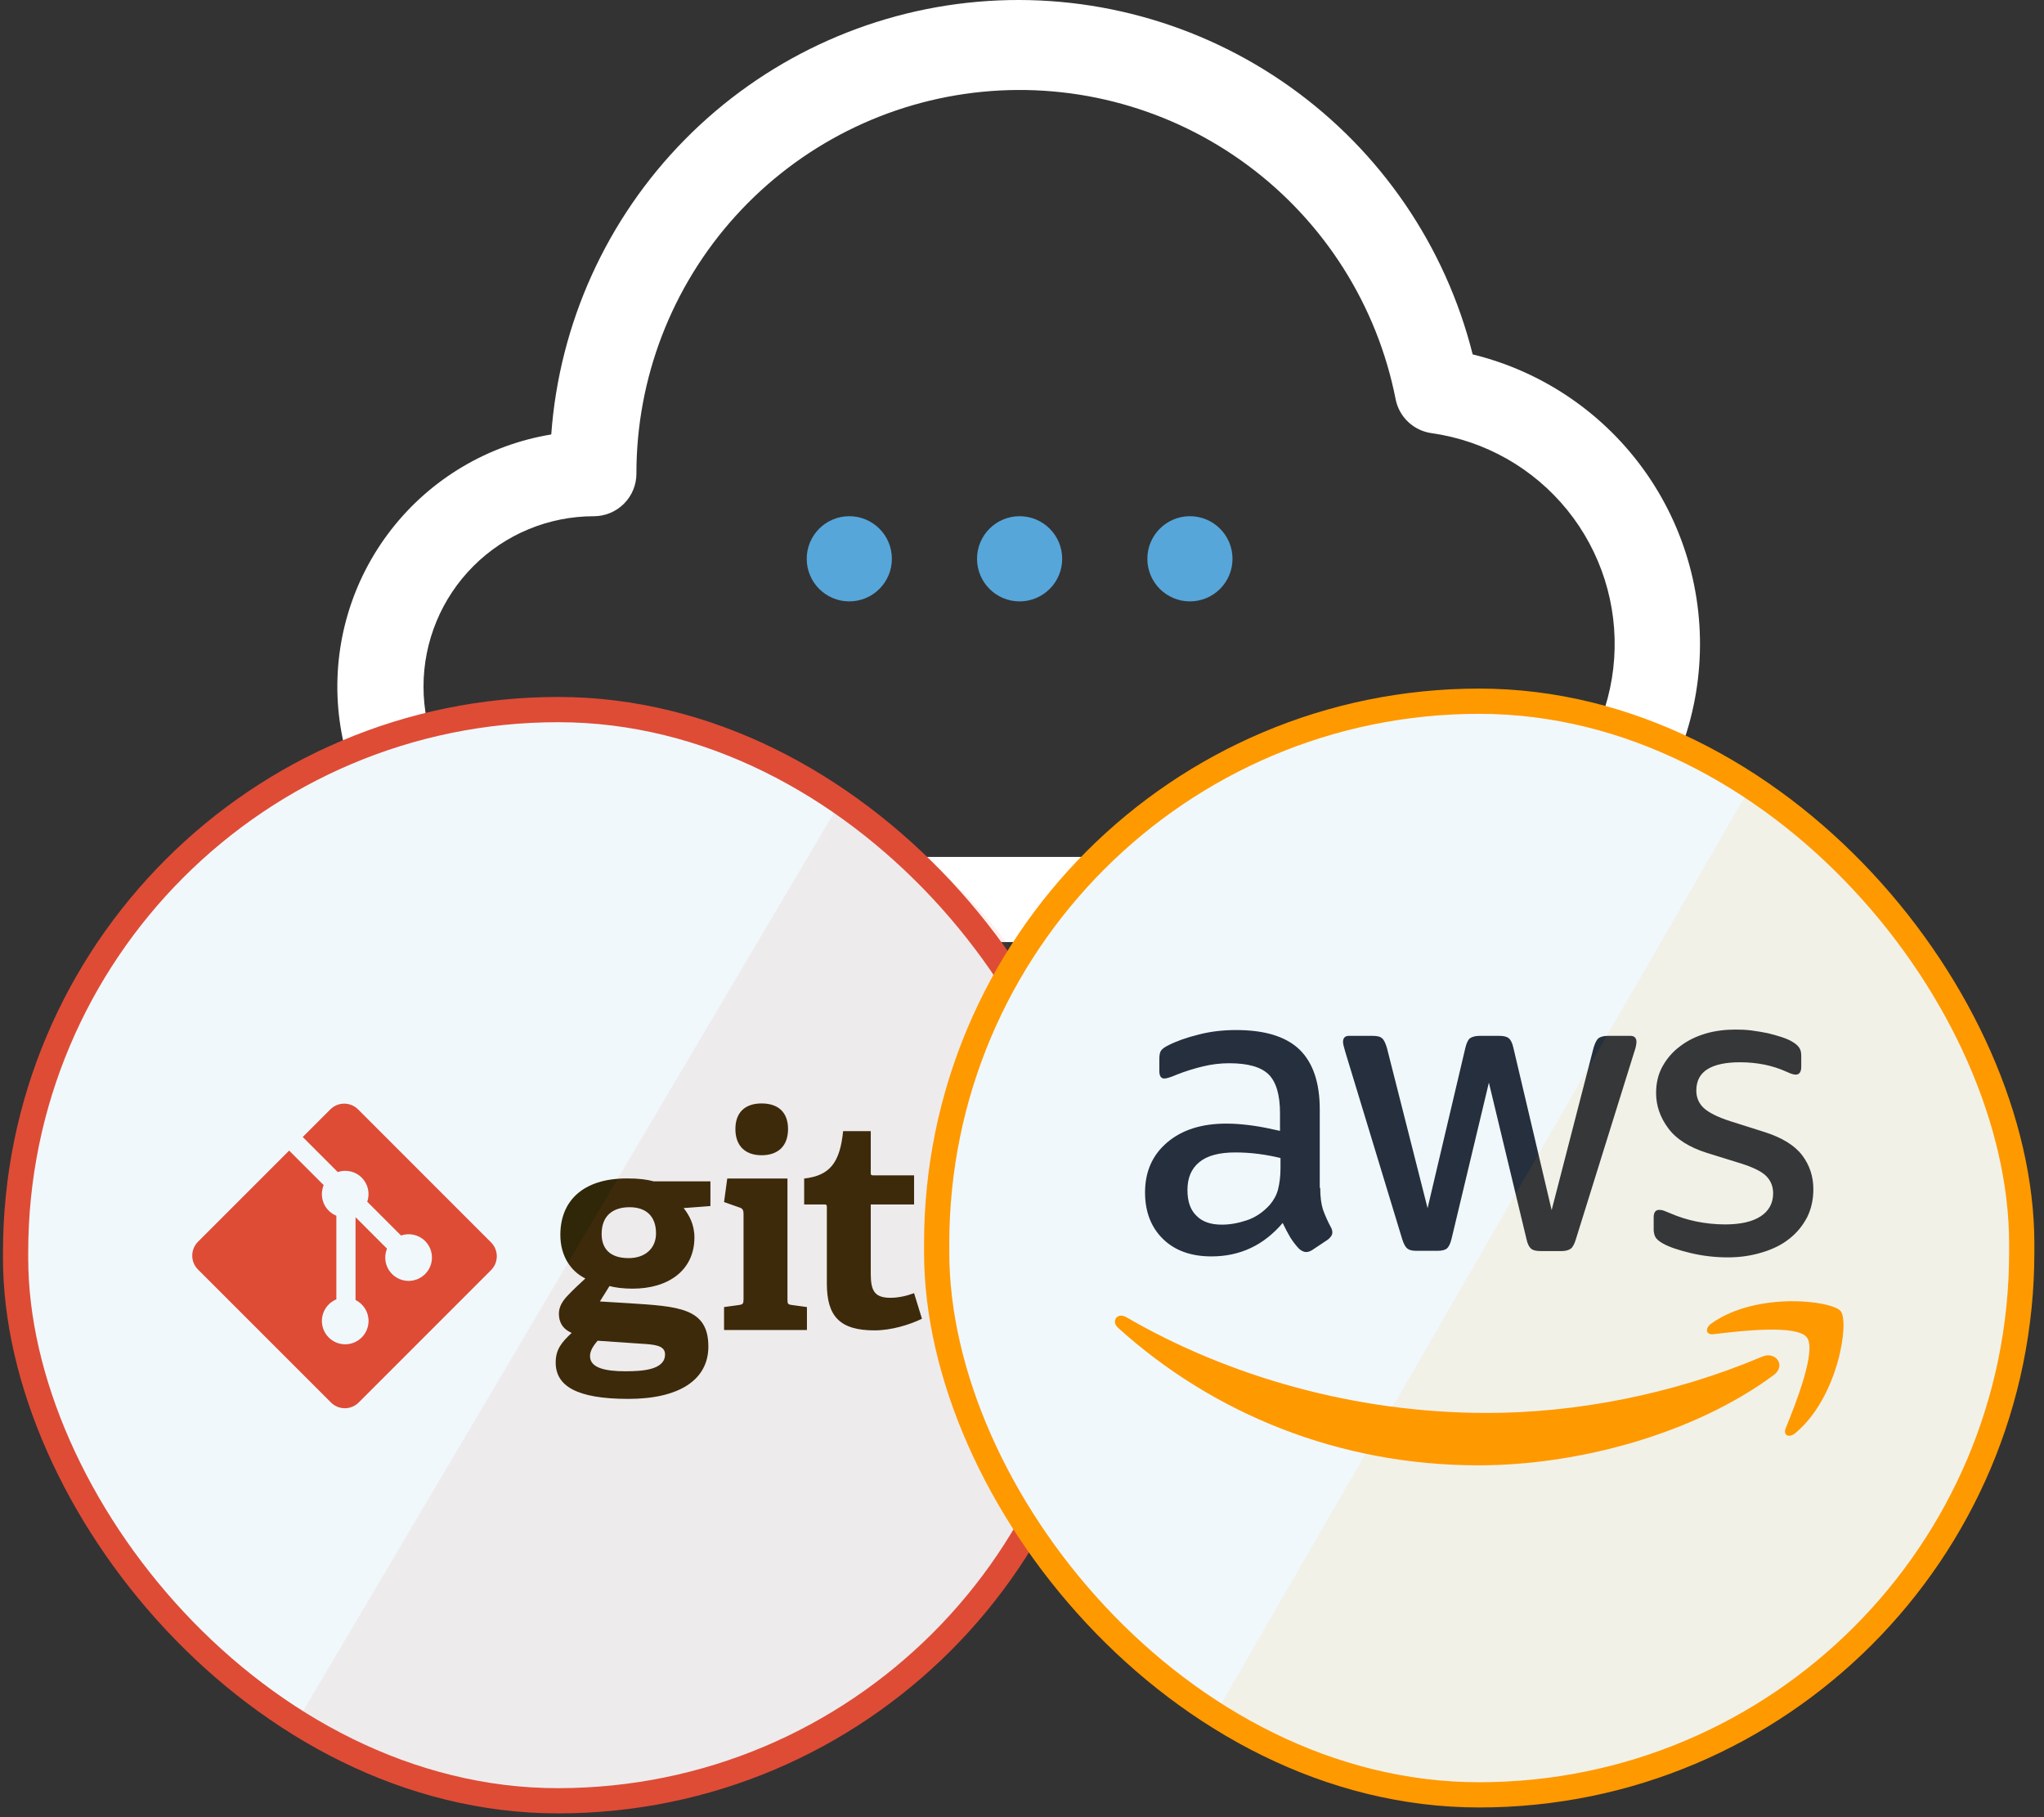
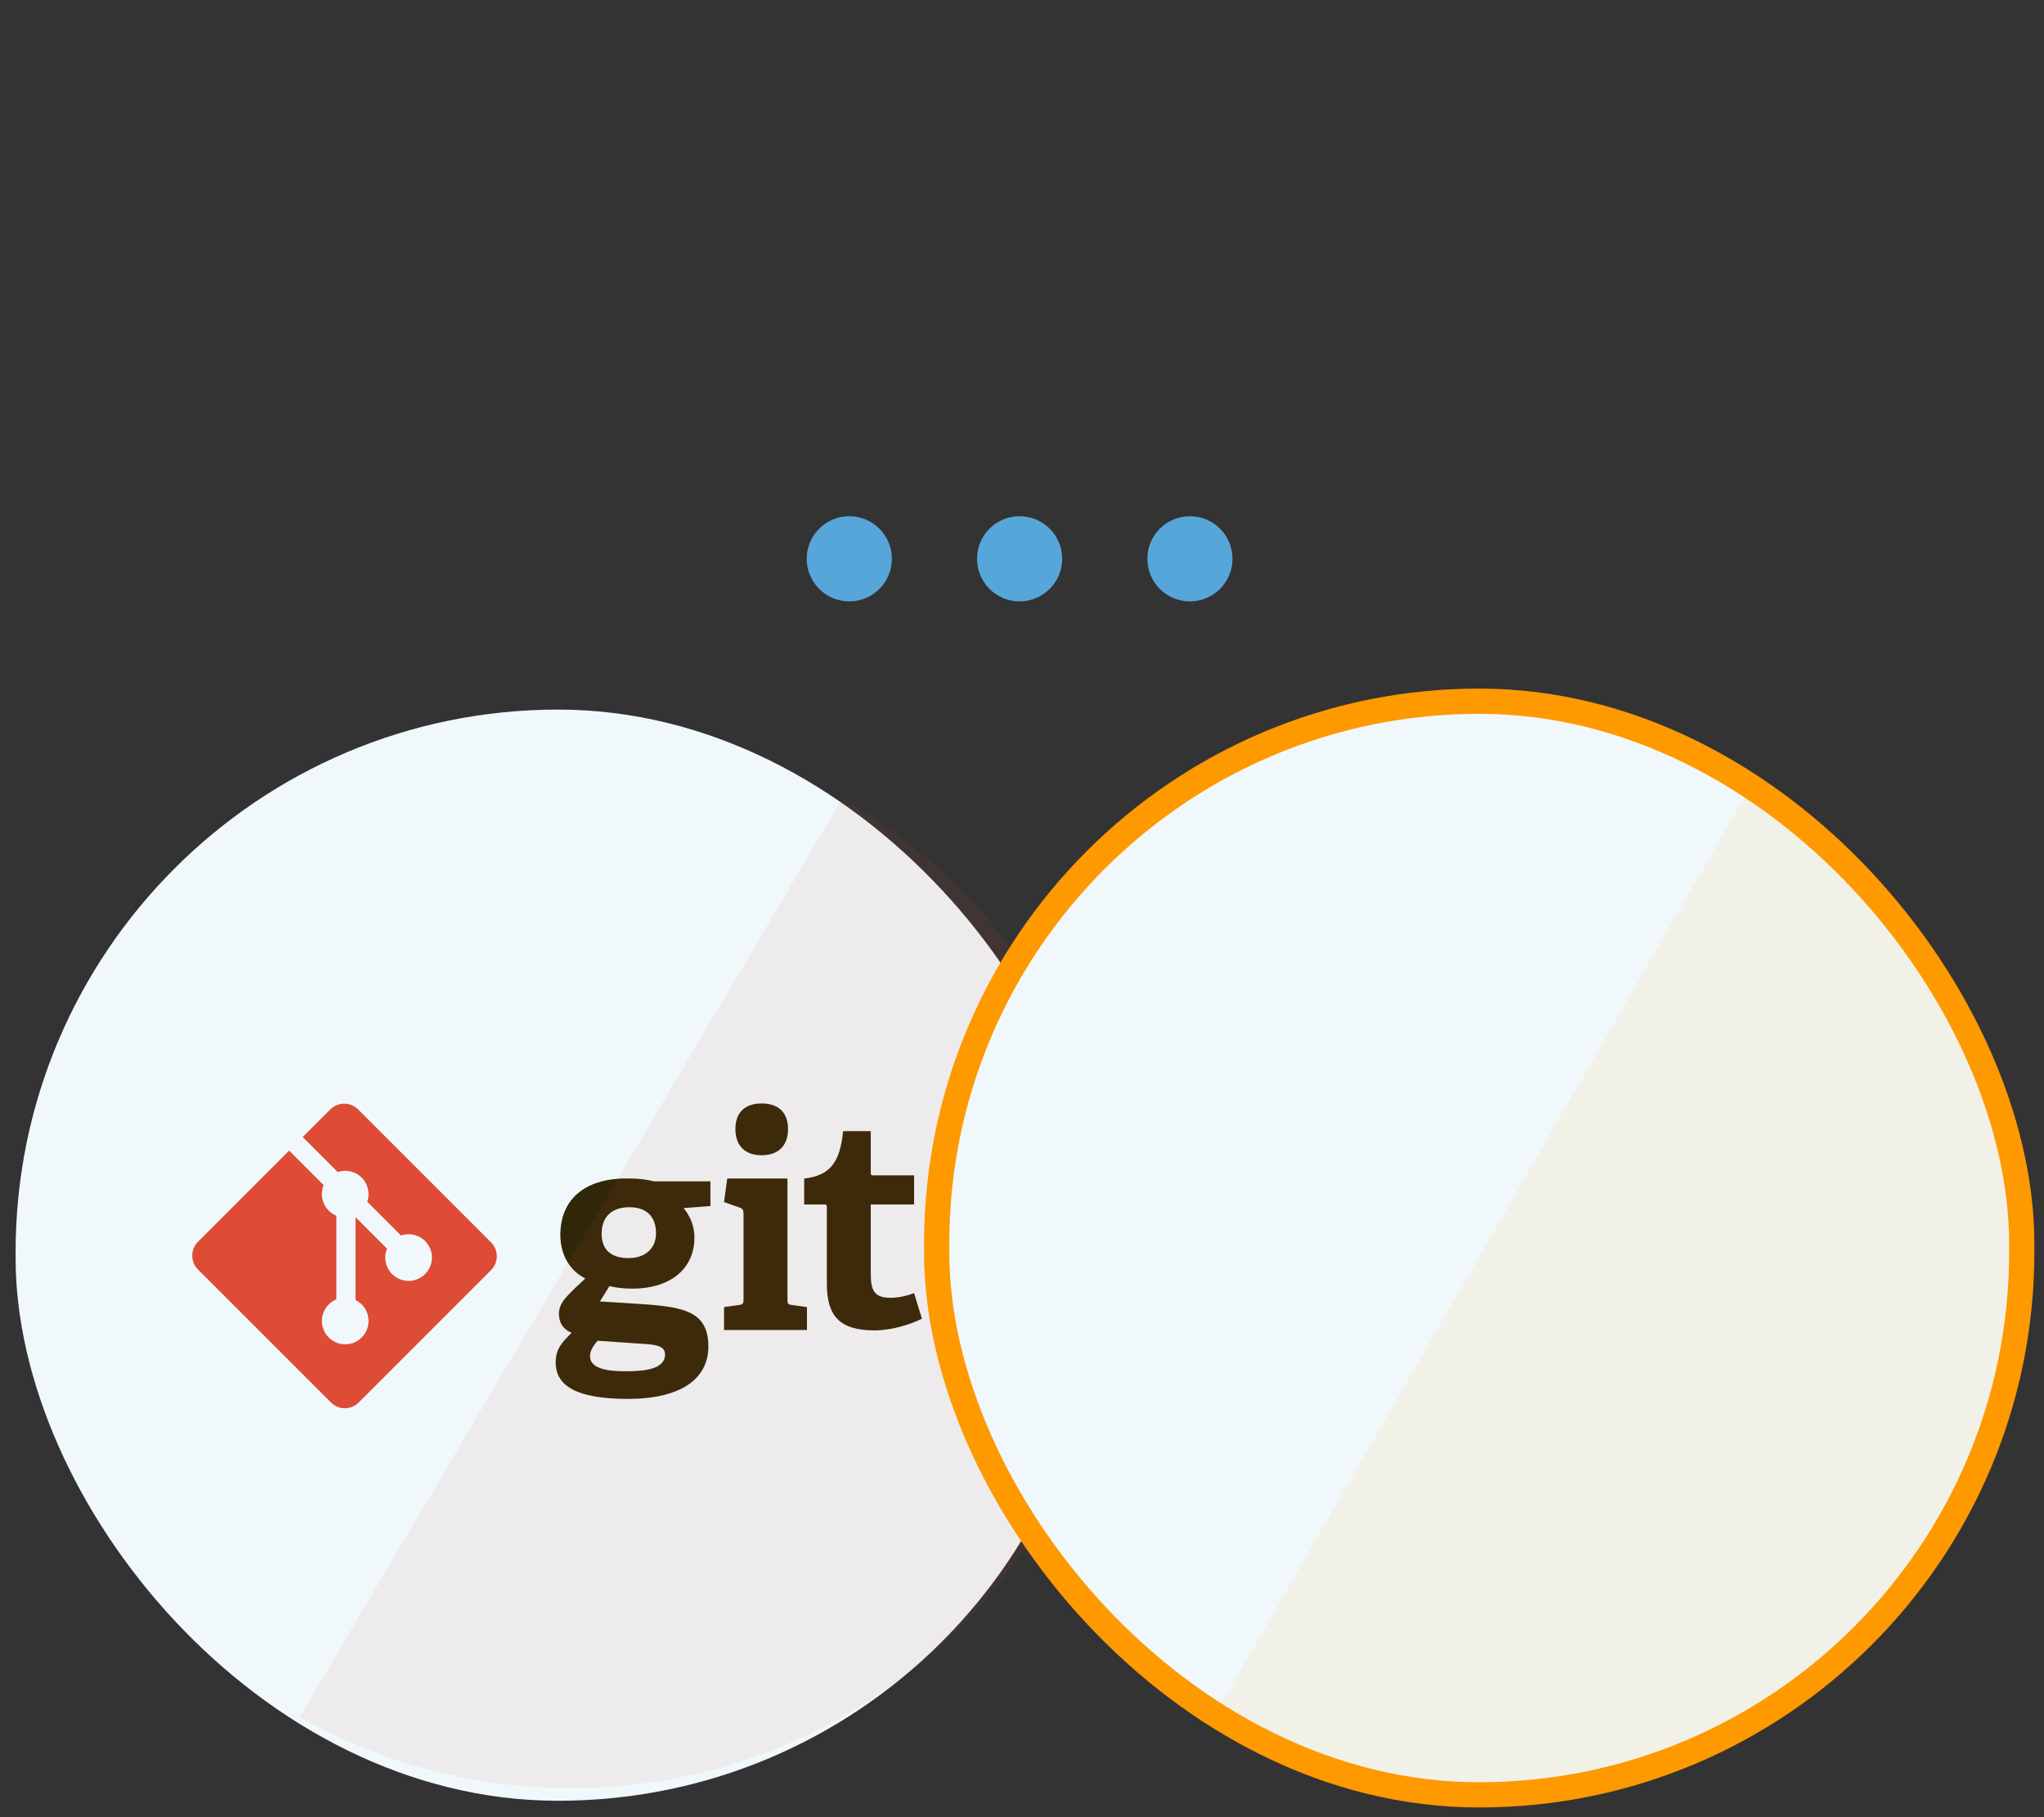
<svg xmlns="http://www.w3.org/2000/svg" width="162" height="144" viewBox="0 0 162 144" fill="none">
  <rect x="0" y="0" width="162" height="144" fill="#333333" stroke="none" />
-   <path d="M116.719 28.084C114.57 19.525 109.443 12.011 102.256 6.89C95.069 1.769 86.293 -0.624 77.501 0.139C68.71 0.903 60.477 4.774 54.281 11.058C48.085 17.341 44.33 25.627 43.69 34.428C38.667 35.257 34.14 37.947 31.011 41.963C27.883 45.979 26.382 51.026 26.807 56.099C27.233 61.173 29.554 65.899 33.308 69.338C37.062 72.777 41.974 74.675 47.065 74.655H111.184C116.954 74.637 122.518 72.509 126.827 68.67C131.135 64.832 133.89 59.55 134.571 53.82C135.251 48.09 133.812 42.309 130.523 37.568C127.234 32.827 122.324 29.453 116.719 28.084ZM111.184 67.905H47.065C43.485 67.905 40.051 66.483 37.52 63.952C34.988 61.42 33.566 57.987 33.566 54.407C33.566 50.826 34.988 47.393 37.52 44.861C40.051 42.33 43.485 40.908 47.065 40.908C47.96 40.908 48.818 40.552 49.451 39.919C50.084 39.286 50.44 38.428 50.44 37.533C50.432 29.986 53.234 22.707 58.301 17.113C63.367 11.52 70.334 8.013 77.845 7.275C85.356 6.538 92.872 8.624 98.929 13.126C104.986 17.627 109.151 24.223 110.611 31.627C110.746 32.321 111.095 32.955 111.61 33.439C112.125 33.923 112.778 34.234 113.479 34.327C117.698 34.928 121.533 37.103 124.215 40.415C126.896 43.727 128.225 47.931 127.934 52.182C127.644 56.434 125.755 60.418 122.648 63.335C119.541 66.251 115.446 67.884 111.184 67.905Z" fill="white" />
  <path d="M77.436 44.281C77.436 46.145 78.947 47.656 80.81 47.656C82.674 47.656 84.185 46.145 84.185 44.281C84.185 42.417 82.674 40.906 80.81 40.906C78.947 40.906 77.436 42.417 77.436 44.281Z" fill="#56A6DA" />
  <path d="M90.935 44.281C90.935 46.145 92.445 47.656 94.309 47.656C96.173 47.656 97.684 46.145 97.684 44.281C97.684 42.417 96.173 40.906 94.309 40.906C92.445 40.906 90.935 42.417 90.935 44.281Z" fill="#56A6DA" />
  <path d="M63.938 44.281C63.938 46.145 65.448 47.656 67.312 47.656C69.176 47.656 70.687 46.145 70.687 44.281C70.687 42.417 69.176 40.906 67.312 40.906C65.448 40.906 63.938 42.417 63.938 44.281Z" fill="#56A6DA" />
  <rect x="1.236" y="56.23" width="86" height="86.469" rx="43" fill="#F0F8FC" />
-   <rect x="1.236" y="56.23" width="86" height="86.469" rx="43" stroke="#DE4C36" stroke-width="2" />
  <g clip-path="url(#clip0_9080_3539)">
    <path d="M49.897 95.664C48.629 95.664 47.684 96.286 47.684 97.785C47.684 98.914 48.307 99.698 49.828 99.698C51.118 99.698 51.994 98.937 51.994 97.738C51.994 96.378 51.21 95.664 49.897 95.664ZM47.361 106.244C47.061 106.612 46.762 107.004 46.762 107.465C46.762 108.387 47.937 108.664 49.551 108.664C50.888 108.664 52.709 108.57 52.709 107.327C52.709 106.589 51.833 106.543 50.726 106.474L47.361 106.244ZM54.184 95.733C54.598 96.263 55.037 97.001 55.037 98.061C55.037 100.62 53.031 102.118 50.128 102.118C49.389 102.118 48.721 102.026 48.307 101.911L47.546 103.132L49.804 103.27C53.792 103.524 56.142 103.64 56.142 106.704C56.142 109.355 53.815 110.853 49.804 110.853C45.633 110.853 44.042 109.792 44.042 107.972C44.042 106.934 44.503 106.382 45.31 105.62C44.549 105.299 44.296 104.723 44.296 104.1C44.296 103.593 44.549 103.132 44.965 102.694C45.379 102.256 45.84 101.818 46.393 101.311C45.264 100.758 44.411 99.559 44.411 97.853C44.411 95.203 46.163 93.383 49.689 93.383C50.68 93.383 51.279 93.474 51.81 93.613H56.305V95.572L54.184 95.733ZM60.36 91.545C59.046 91.545 58.285 90.783 58.285 89.469C58.285 88.157 59.045 87.441 60.36 87.441C61.696 87.441 62.457 88.157 62.457 89.469C62.457 90.783 61.697 91.545 60.36 91.545ZM57.386 105.396V103.576L58.562 103.415C58.885 103.369 58.93 103.3 58.93 102.953V96.177C58.93 95.924 58.861 95.762 58.63 95.694L57.386 95.255L57.639 93.389H62.411V102.953C62.411 103.323 62.433 103.369 62.78 103.415L63.955 103.576V105.396H57.386ZM73.07 104.502C72.079 104.986 70.627 105.424 69.312 105.424C66.57 105.424 65.533 104.319 65.533 101.713V95.675C65.533 95.537 65.533 95.445 65.348 95.445H63.735V93.392C65.763 93.161 66.57 92.147 66.823 89.635H69.013V92.909C69.013 93.07 69.013 93.139 69.198 93.139H72.447V95.444H69.013V100.952C69.013 102.312 69.336 102.842 70.58 102.842C71.226 102.842 71.894 102.681 72.447 102.474L73.07 104.502Z" fill="#2F2707" />
    <path d="M38.919 98.451L28.38 87.912C28.235 87.768 28.064 87.653 27.875 87.575C27.687 87.497 27.485 87.457 27.281 87.457C27.076 87.457 26.874 87.497 26.686 87.575C26.497 87.653 26.326 87.768 26.181 87.912L23.993 90.101L26.769 92.877C27.095 92.766 27.446 92.749 27.782 92.827C28.118 92.905 28.425 93.076 28.668 93.319C28.913 93.565 29.084 93.874 29.162 94.212C29.239 94.55 29.22 94.903 29.107 95.23L31.782 97.906C32.429 97.683 33.176 97.827 33.693 98.345C33.865 98.516 34.001 98.72 34.094 98.945C34.187 99.169 34.235 99.41 34.235 99.653C34.235 99.895 34.187 100.136 34.094 100.36C34.001 100.585 33.865 100.789 33.693 100.96C33.391 101.263 32.993 101.451 32.567 101.494C32.142 101.536 31.715 101.429 31.359 101.192C31.003 100.955 30.74 100.602 30.615 100.193C30.491 99.784 30.511 99.344 30.674 98.948L28.179 96.454L28.179 103.019C28.36 103.109 28.525 103.227 28.668 103.369C28.84 103.541 28.977 103.745 29.069 103.969C29.162 104.194 29.21 104.434 29.21 104.677C29.21 104.92 29.162 105.161 29.069 105.385C28.977 105.61 28.84 105.814 28.668 105.985C27.946 106.708 26.774 106.708 26.053 105.985C25.837 105.77 25.678 105.505 25.59 105.213C25.502 104.921 25.487 104.612 25.547 104.313C25.607 104.015 25.739 103.735 25.933 103.5C26.127 103.265 26.376 103.081 26.658 102.966V96.339C26.431 96.246 26.226 96.109 26.053 95.935C25.505 95.388 25.374 94.585 25.654 93.913L22.918 91.176L15.692 98.402C15.547 98.546 15.433 98.717 15.355 98.906C15.277 99.095 15.236 99.297 15.236 99.501C15.236 99.705 15.277 99.907 15.355 100.096C15.433 100.285 15.547 100.456 15.692 100.601L26.231 111.139C26.375 111.283 26.546 111.398 26.735 111.476C26.923 111.554 27.126 111.594 27.33 111.594C27.534 111.594 27.736 111.554 27.925 111.476C28.113 111.398 28.285 111.283 28.429 111.139L38.919 100.65C39.21 100.358 39.374 99.963 39.374 99.55C39.374 99.138 39.21 98.742 38.919 98.451Z" fill="#DE4C36" />
  </g>
  <path d="M66.736 63.326C71.627 66.084 75.913 69.755 79.35 74.131C82.788 78.507 85.31 83.501 86.771 88.829C88.233 94.156 88.606 99.713 87.868 105.181C87.131 110.65 85.299 115.923 82.475 120.699C79.652 125.476 75.893 129.662 71.413 133.02C66.933 136.378 61.82 138.841 56.365 140.268C50.911 141.696 45.222 142.06 39.624 141.34C34.025 140.62 28.627 138.83 23.736 136.072L45.236 99.699L66.736 63.326Z" fill="#DE4C36" fill-opacity="0.08" />
  <rect x="74.236" y="55.566" width="86" height="86.664" rx="43" fill="#F0F8FC" />
  <rect x="74.236" y="55.566" width="86" height="86.664" rx="43" stroke="#FF9900" stroke-width="2" />
  <g clip-path="url(#clip1_9080_3539)">
    <path d="M104.637 94.127C104.637 94.838 104.714 95.414 104.849 95.836C105.019 96.312 105.225 96.774 105.463 97.219C105.559 97.373 105.597 97.526 105.597 97.661C105.597 97.853 105.482 98.045 105.233 98.237L104.023 99.043C103.85 99.159 103.677 99.216 103.523 99.216C103.331 99.216 103.139 99.12 102.947 98.947C102.688 98.669 102.457 98.367 102.256 98.045C102.064 97.719 101.872 97.353 101.66 96.912C100.162 98.678 98.28 99.562 96.014 99.562C94.401 99.562 93.114 99.101 92.173 98.179C91.232 97.257 90.752 96.028 90.752 94.492C90.752 92.859 91.328 91.534 92.5 90.536C93.671 89.537 95.227 89.038 97.205 89.038C97.858 89.038 98.53 89.095 99.241 89.191C99.951 89.287 100.681 89.441 101.449 89.614V88.212C101.449 86.752 101.142 85.734 100.546 85.139C99.932 84.543 98.895 84.255 97.416 84.255C96.744 84.255 96.053 84.332 95.342 84.505C94.631 84.678 93.94 84.889 93.268 85.158C92.96 85.293 92.73 85.369 92.596 85.408C92.461 85.446 92.365 85.465 92.288 85.465C92.019 85.465 91.885 85.273 91.885 84.87V83.929C91.885 83.622 91.924 83.391 92.019 83.257C92.115 83.122 92.288 82.988 92.557 82.854C93.229 82.508 94.036 82.22 94.977 81.989C95.918 81.74 96.917 81.624 97.973 81.624C100.259 81.624 101.93 82.143 103.005 83.18C104.061 84.217 104.599 85.792 104.599 87.904V94.127H104.637ZM96.84 97.046C97.474 97.046 98.127 96.931 98.818 96.7C99.51 96.47 100.124 96.047 100.643 95.471C100.95 95.106 101.18 94.703 101.295 94.242C101.411 93.781 101.488 93.224 101.488 92.571V91.765C100.905 91.623 100.315 91.514 99.721 91.438C99.122 91.362 98.519 91.324 97.915 91.323C96.629 91.323 95.688 91.573 95.054 92.091C94.42 92.61 94.113 93.34 94.113 94.3C94.113 95.202 94.343 95.875 94.823 96.336C95.284 96.816 95.957 97.046 96.84 97.046ZM112.262 99.12C111.916 99.12 111.686 99.063 111.532 98.928C111.378 98.813 111.244 98.544 111.129 98.179L106.616 83.334C106.5 82.949 106.443 82.7 106.443 82.565C106.443 82.258 106.596 82.085 106.904 82.085H108.786C109.15 82.085 109.4 82.143 109.535 82.277C109.688 82.392 109.804 82.661 109.919 83.026L113.145 95.74L116.141 83.026C116.237 82.642 116.353 82.392 116.506 82.277C116.66 82.162 116.929 82.085 117.274 82.085H118.811C119.176 82.085 119.425 82.143 119.579 82.277C119.733 82.392 119.867 82.661 119.944 83.026L122.978 95.894L126.301 83.026C126.416 82.642 126.55 82.392 126.685 82.277C126.838 82.162 127.088 82.085 127.434 82.085H129.22C129.527 82.085 129.7 82.239 129.7 82.565C129.7 82.661 129.681 82.757 129.662 82.873C129.642 82.988 129.604 83.141 129.527 83.353L124.899 98.198C124.783 98.583 124.649 98.832 124.495 98.947C124.342 99.063 124.092 99.139 123.766 99.139H122.114C121.749 99.139 121.499 99.082 121.346 98.947C121.192 98.813 121.058 98.563 120.981 98.179L118.004 85.792L115.046 98.16C114.95 98.544 114.835 98.794 114.681 98.928C114.528 99.063 114.259 99.12 113.913 99.12H112.262ZM136.941 99.639C135.942 99.639 134.943 99.524 133.983 99.293C133.023 99.063 132.274 98.813 131.774 98.525C131.467 98.352 131.256 98.16 131.179 97.987C131.104 97.818 131.065 97.635 131.064 97.449V96.47C131.064 96.067 131.217 95.875 131.506 95.875C131.623 95.875 131.74 95.894 131.851 95.932C131.966 95.971 132.139 96.047 132.331 96.124C133.01 96.423 133.718 96.648 134.444 96.796C135.196 96.949 135.962 97.026 136.729 97.027C137.939 97.027 138.88 96.816 139.533 96.393C140.186 95.971 140.532 95.356 140.532 94.569C140.532 94.031 140.359 93.589 140.013 93.224C139.668 92.859 139.015 92.533 138.074 92.225L135.289 91.361C133.887 90.92 132.85 90.267 132.216 89.402C131.582 88.557 131.256 87.616 131.256 86.618C131.256 85.811 131.429 85.1 131.774 84.486C132.12 83.871 132.581 83.334 133.157 82.911C133.733 82.469 134.386 82.143 135.155 81.912C135.923 81.682 136.729 81.586 137.574 81.586C137.997 81.586 138.439 81.605 138.861 81.663C139.303 81.72 139.706 81.797 140.11 81.874C140.494 81.97 140.859 82.066 141.204 82.181C141.55 82.296 141.819 82.412 142.011 82.527C142.28 82.681 142.472 82.834 142.587 83.007C142.702 83.161 142.76 83.372 142.76 83.641V84.543C142.76 84.947 142.606 85.158 142.318 85.158C142.164 85.158 141.915 85.081 141.589 84.927C140.493 84.428 139.264 84.178 137.901 84.178C136.806 84.178 135.942 84.351 135.346 84.716C134.751 85.081 134.444 85.638 134.444 86.425C134.444 86.963 134.636 87.424 135.02 87.789C135.404 88.154 136.115 88.519 137.133 88.846L139.86 89.71C141.243 90.152 142.241 90.766 142.837 91.553C143.432 92.341 143.72 93.243 143.72 94.242C143.72 95.068 143.547 95.817 143.221 96.47C142.875 97.123 142.414 97.699 141.819 98.16C141.223 98.64 140.513 98.986 139.687 99.236C138.823 99.504 137.92 99.639 136.941 99.639Z" fill="#252F3E" />
-     <path d="M140.57 108.972C134.252 113.639 125.072 116.117 117.178 116.117C106.116 116.117 96.149 112.026 88.62 105.227C88.025 104.69 88.562 103.96 89.273 104.382C97.416 109.107 107.46 111.968 117.851 111.968C124.86 111.968 132.562 110.509 139.649 107.513C140.705 107.033 141.607 108.204 140.57 108.972ZM143.202 105.976C142.395 104.939 137.862 105.477 135.807 105.727C135.193 105.804 135.097 105.266 135.654 104.863C139.264 102.327 145.199 103.057 145.89 103.902C146.582 104.766 145.698 110.701 142.318 113.543C141.8 113.985 141.3 113.755 141.531 113.178C142.299 111.277 144.008 106.994 143.202 105.976Z" fill="#FF9900" />
  </g>
  <path d="M138.986 61.924C143.82 64.715 148.056 68.43 151.454 72.858C154.851 77.286 157.344 82.34 158.788 87.731C160.233 93.122 160.601 98.744 159.873 104.278C159.144 109.811 157.333 115.147 154.542 119.981C151.752 124.814 148.036 129.05 143.609 132.448C139.181 135.846 134.127 138.338 128.736 139.782C123.345 141.227 117.722 141.595 112.189 140.867C106.655 140.138 101.32 138.327 96.486 135.537L117.736 98.731L138.986 61.924Z" fill="#FF9900" fill-opacity="0.08" />
  <defs>
    <clipPath id="clip0_9080_3539">
      <rect width="58" height="24.469" fill="white" transform="translate(15.236 87.231)" />
    </clipPath>
    <clipPath id="clip1_9080_3539">
-       <rect width="58" height="34.664" fill="white" transform="translate(88.236 81.566)" />
-     </clipPath>
+       </clipPath>
  </defs>
</svg>